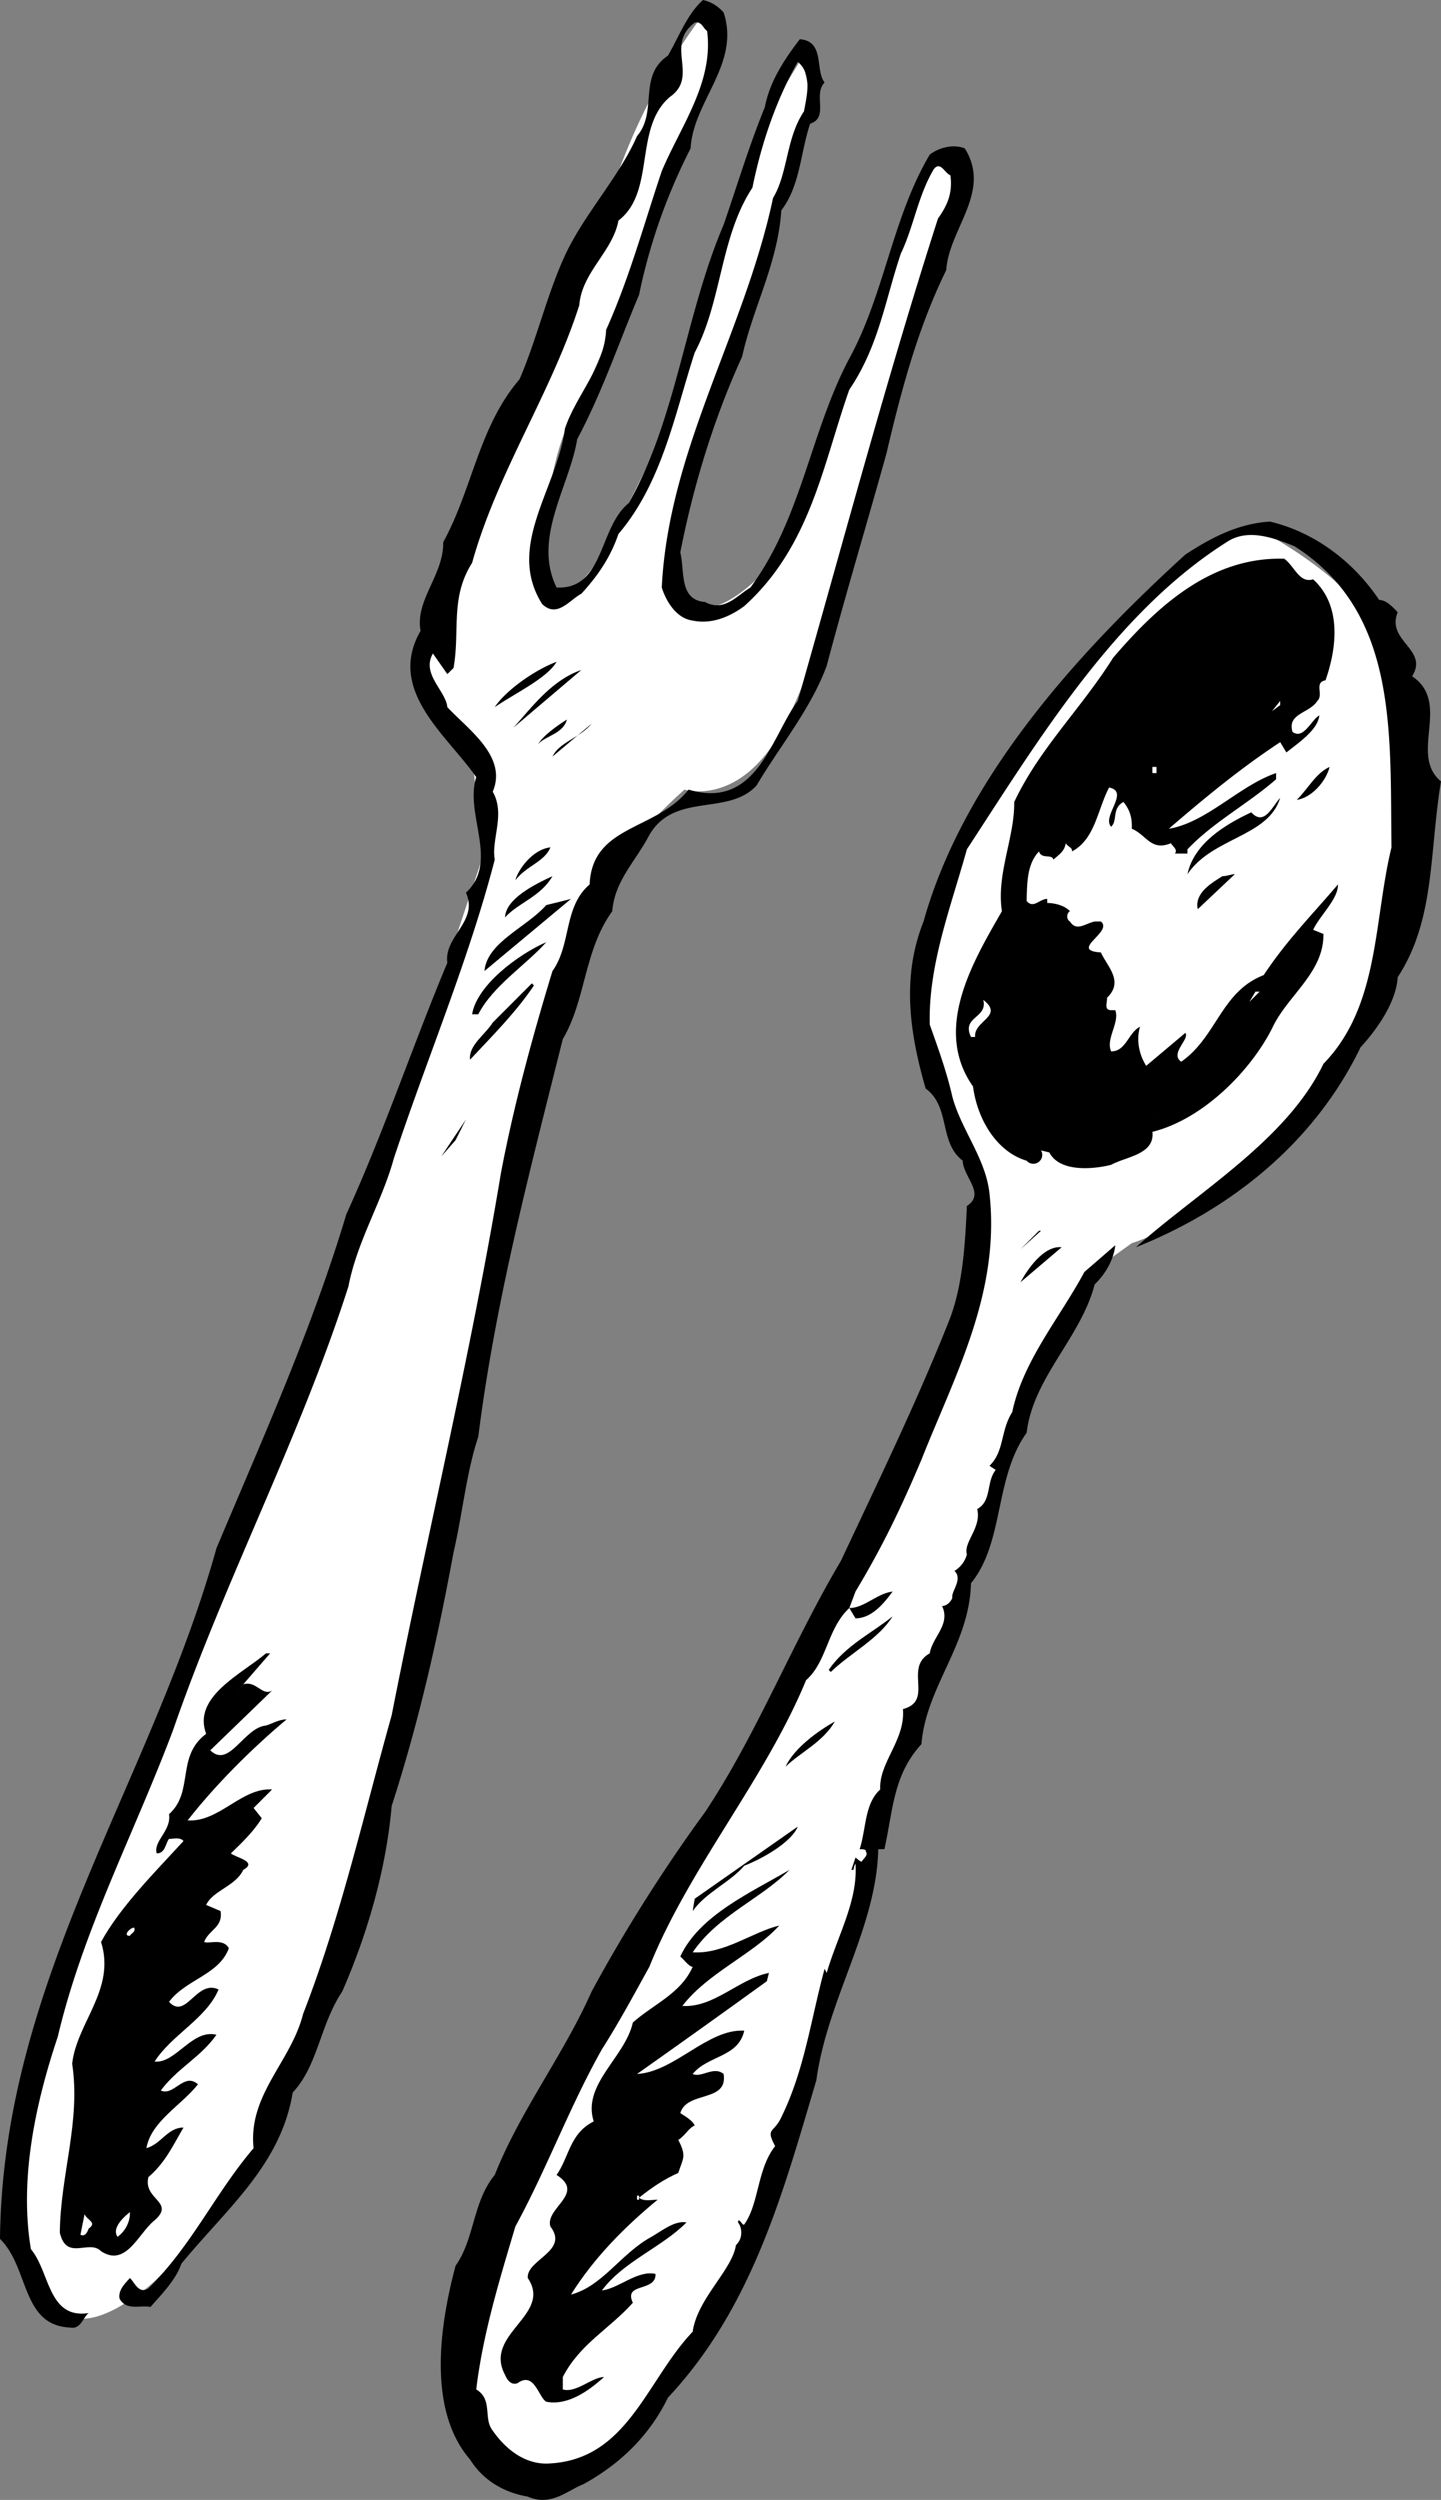
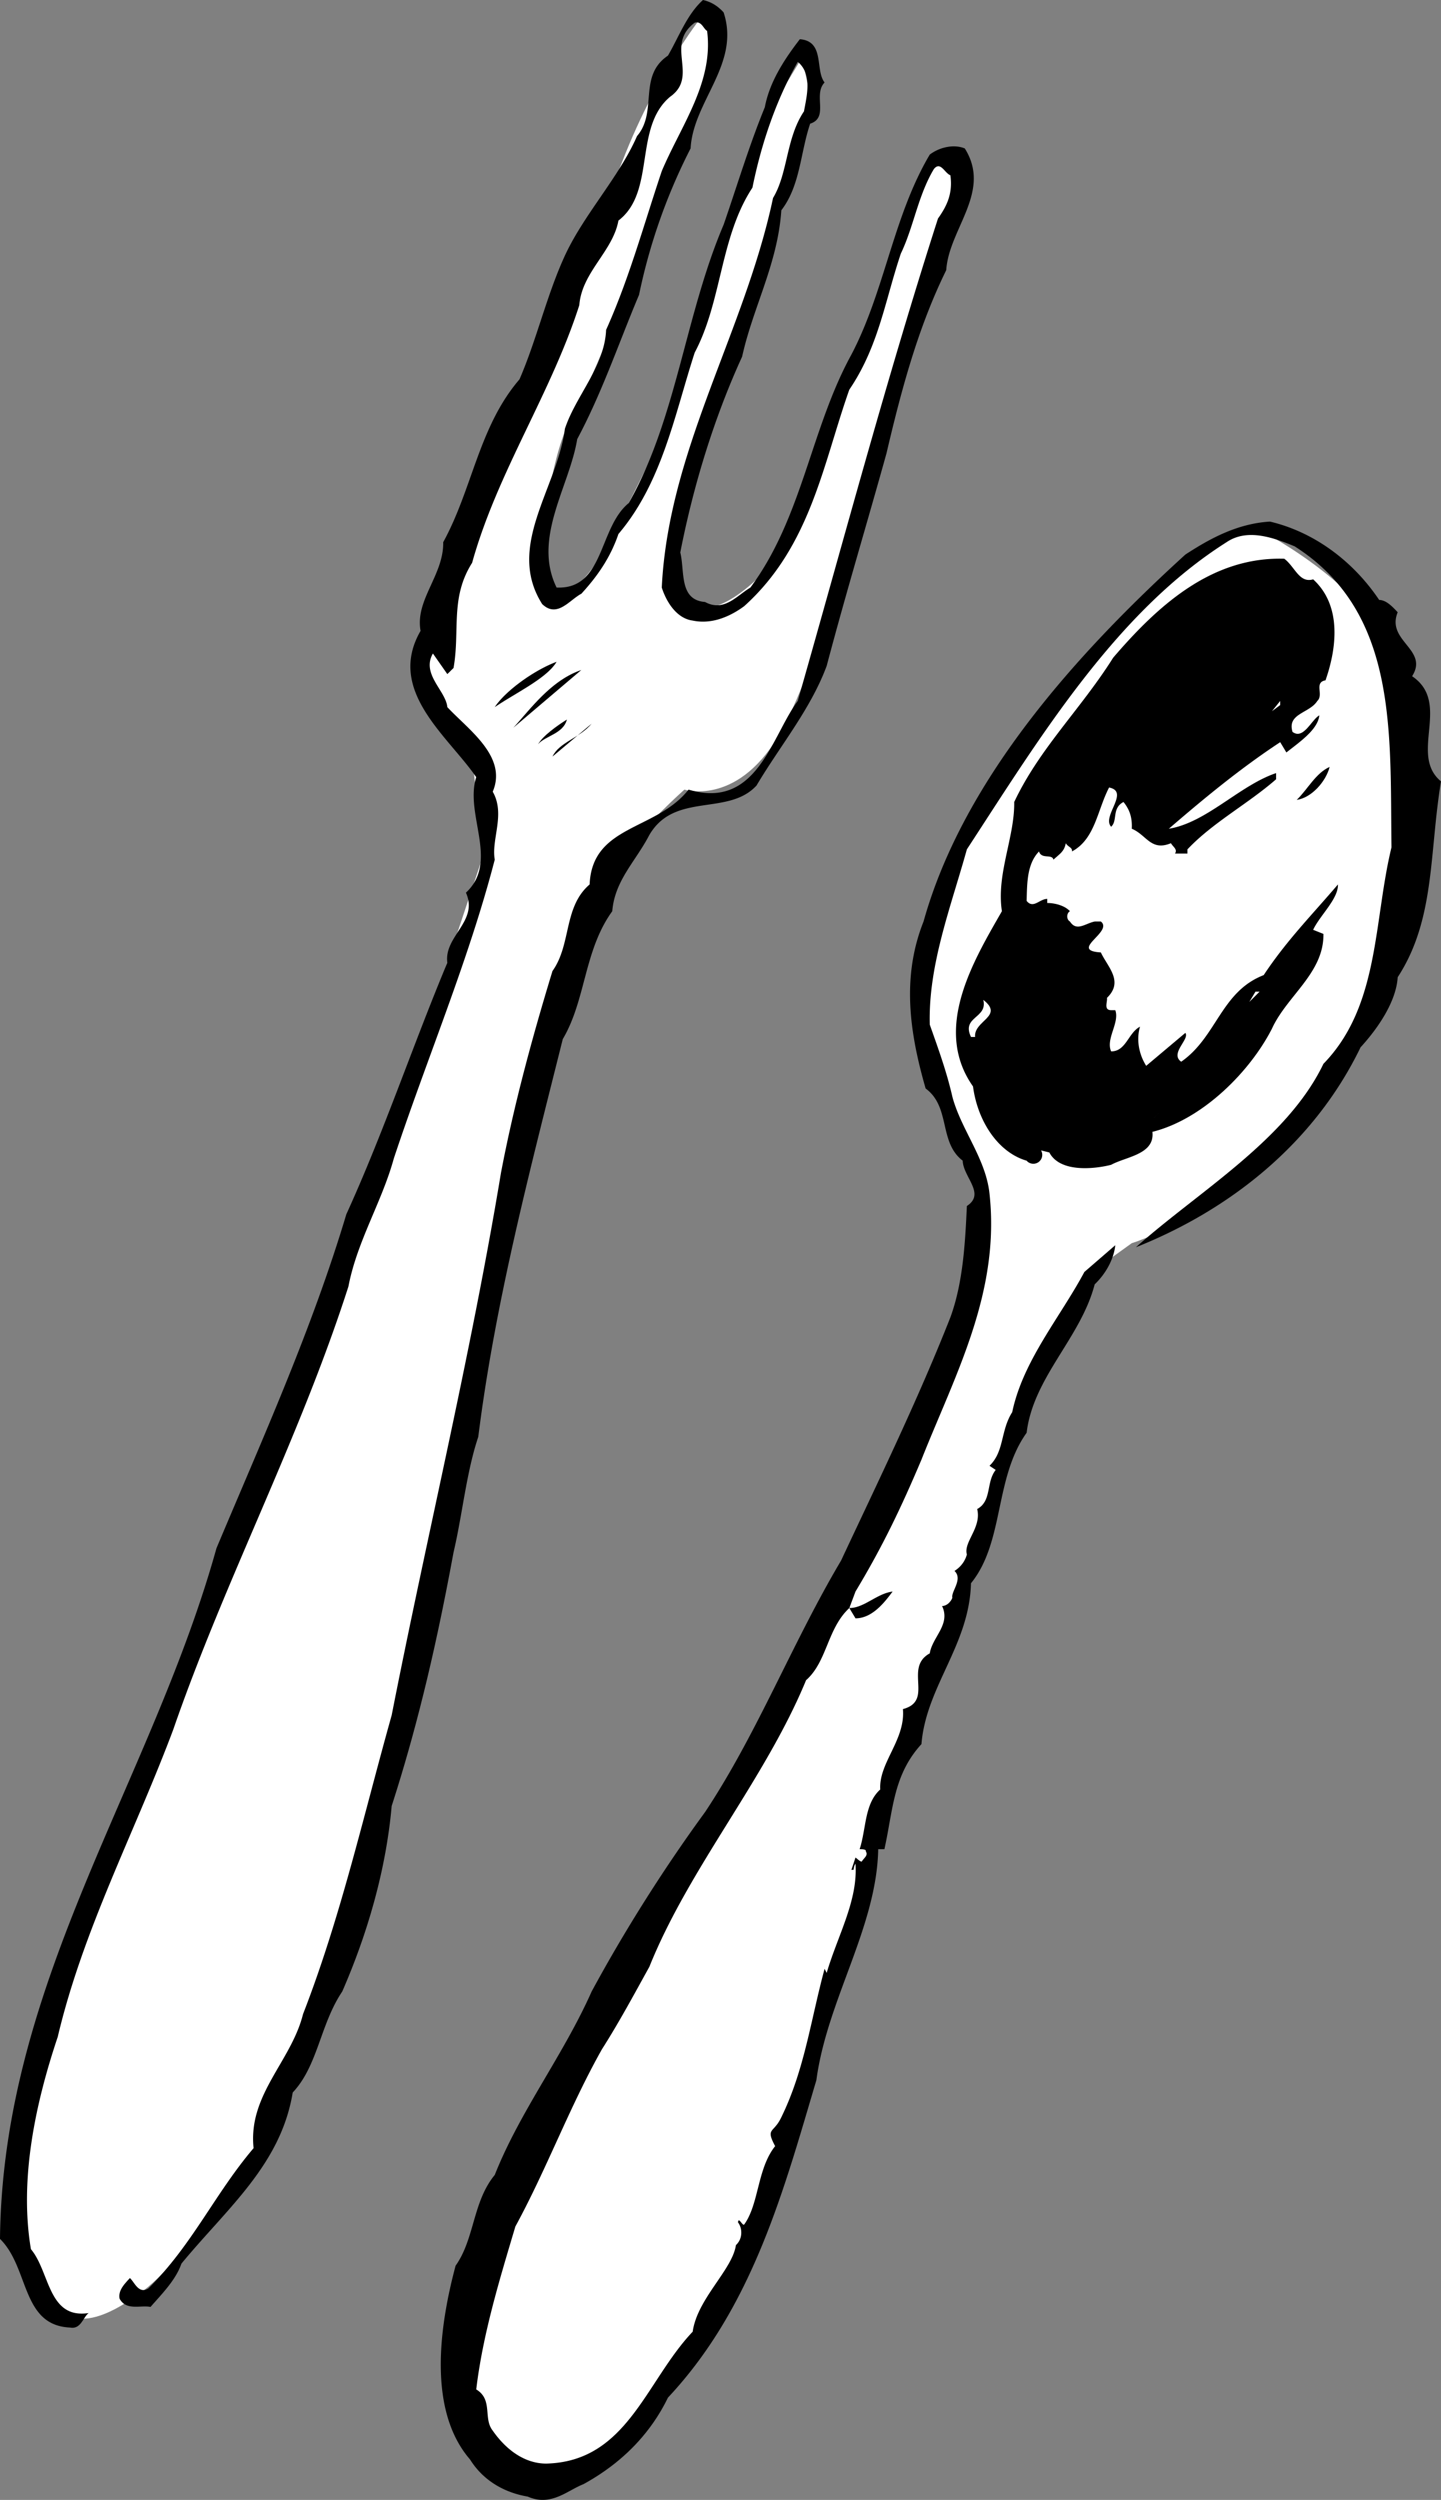
<svg xmlns="http://www.w3.org/2000/svg" width="69.902" height="121.262">
  <rect width="100%" height="100%" fill="#808080" stroke="none" />
  <path fill="#fff" d="M60.902 25.602s-3.726.75-7.703 6c-4.023 5.25-8.273 11.25-8.5 15-.273 3.75 1.703 8 1.703 8s2.024 4.25.5 8c-1.476 3.75-9.703 21-9.703 21l-9 16s-6.523 12-5.797 15.699c.774 3.8 3.524 6.55 6.797 3.8 3.227-2.75 7.477-9.5 9-15.5 1.477-6 6.477-22 8.5-27.3 1.977-5.2 5.703-14.2 5.703-14.2l2.5-1.8s6.774-1.95 11.5-11.2c4.774-9.25 2.024-14.5.797-17.8-1.273-3.2-6.297-5.7-6.297-5.7M34.2.602s-2.274 2.75-4 7.199c-1.774 4.55-7.298 15.3-7.298 15.3l-2.5 9.5 2.5 4 .5 5-4 12-12 30.5-3.703 10s-4.523 9.25-3 14.2c1.477 5.05 3.477 4.8 6 3 2.477-1.7 6-7.5 6-7.5l4.203-11 5-21 4.297-20s2.477-8.2 3.703-10c1.274-1.7 3.297-3.5 3.297-3.5s2.477.8 4.5-2.5c1.977-3.2 4.203-12 4.203-12l3-9.5s2.524-6.7 1.297-6.7c-1.273 0-2.5 4-2.5 4l-3.797 9.5-2 5.7s-2.726 3.55-4.5 2.5c-1.726-.95-.726-3.95 0-6.2.774-2.25 3.297-10.3 3.297-10.3l2.703-7.7-.5-2.3-2 3.3-2.703 7.7-2.297 7.8-2.5 5s-1.976 3.25-2.703 2c-.773-1.25-.023-6.5 1-8.3.977-1.7 2.703-6.2 2.703-6.2l2-5.5 2.297-6-.5-2" />
  <path d="M35.102.602c.824 2.5-1.477 4.3-1.602 6.597a28.002 28.002 0 0 0-2.5 7.102c-.973 2.3-1.773 4.699-3 7-.375 2.3-2.176 4.8-1 7.199 2.324.102 2.027-2.898 3.5-4.098 2.324-4.101 2.727-9.101 4.602-13.5.625-1.8 1.222-3.8 2-5.703.222-1.199.925-2.297 1.699-3.297C40.027 2 39.527 3.402 40 4c-.574.602.227 1.7-.7 2-.476 1.402-.476 3-1.398 4.2-.175 2.6-1.375 4.702-1.902 7.1-1.375 3-2.375 6.302-3 9.5.227.9-.074 2.302 1.2 2.4.925.5 1.527-.298 2.202-.7 2.524-3.398 2.922-7.7 4.899-11.3 1.625-3.098 2.023-6.7 3.8-9.7.524-.398 1.223-.5 1.7-.3 1.324 2.1-.774 3.902-.899 5.902-1.375 2.8-2.175 5.8-2.902 8.898-.973 3.5-1.973 6.8-2.898 10.3-.778 2.102-2.278 3.9-3.403 5.802-1.375 1.5-3.972.3-5.199 2.398-.676 1.3-1.676 2.2-1.8 3.7-1.376 1.902-1.274 4.3-2.4 6.202-1.573 6.297-3.273 12.7-4.1 19.297-.575 1.703-.774 3.801-1.2 5.602-.773 4.199-1.676 8.199-3 12.3-.273 3.098-1.176 6.2-2.398 9-1.075 1.598-1.176 3.598-2.403 4.899-.574 3.5-3.172 5.602-5.398 8.3-.274.802-.977 1.5-1.5 2.102-.477-.101-1.176.2-1.5-.402-.074-.398.226-.7.5-1 .226.2.426.8.898.5 2.125-2.098 3.227-4.598 5.102-6.8-.274-2.598 1.824-4.2 2.398-6.5C16.527 93 17.625 88.101 19 83.2c1.727-8.798 3.824-17.4 5.3-26.298.626-3.3 1.524-6.601 2.5-9.8.927-1.301.524-3.102 1.802-4.2.125-2.902 3.222-2.601 4.8-4.601 3.325 1 4.024-2.602 5.297-4.301 2.227-7.8 4.328-15.7 6.801-23.398.426-.602.727-1.2.602-2.102-.278-.098-.477-.7-.801-.3-.774 1.3-.977 2.8-1.602 4.1-.773 2.302-1.074 4.5-2.5 6.602-1.273 3.598-1.875 7.598-5.097 10.5-.676.5-1.575.899-2.5.7-.778-.102-1.278-.903-1.5-1.602.324-6.7 4.023-12.398 5.398-18.898.727-1.2.625-2.903 1.5-4.2.125-.703.426-1.8-.3-2.402-1.075 1.902-1.774 4-2.2 6.102-1.574 2.398-1.473 5.5-2.8 8-.973 3-1.575 6.3-3.7 8.8-.375 1.098-.973 2-1.8 2.899-.575.3-1.173 1.199-1.9.5-1.773-2.801.727-5.602 1.102-8.5.524-1.602 1.922-3 2-4.801 1.125-2.5 1.825-5.098 2.7-7.7.925-2.198 2.523-4.3 2.199-6.8-.176-.098-.274-.5-.602-.398-1.472 1.097.227 2.597-1.199 3.597-1.773 1.5-.676 4.602-2.5 6-.273 1.5-1.773 2.5-1.898 4.102-1.375 4.3-3.977 8.101-5.2 12.5-1.078 1.699-.578 3.3-.902 5.101l-.3.297-.7-1c-.574 1 .625 1.801.7 2.602 1.027 1.101 2.925 2.398 2.202 4.101.625 1.098-.078 2.297.098 3.297-1.273 4.903-3.273 9.602-4.898 14.5-.575 2.102-1.778 4-2.2 6.203-2.375 7.399-5.976 14.2-8.5 21.5-1.875 5-4.375 9.7-5.601 14.899C1.727 102 .926 105.699 1.5 109.1c.926 1.098.824 3.399 2.8 3.098-.273.203-.374.801-.898.703-2.375-.101-1.976-2.902-3.402-4.3.125-12.5 7.324-22.102 10.5-33.5 2.227-5.301 4.625-10.602 6.3-16.2 1.825-4 3.227-8.203 4.9-12.203-.173-1.297 1.527-2 .902-3.398 1.625-1.5-.075-3.801.5-5.602-1.375-2-4.375-4.199-2.7-7.097-.277-1.5 1.125-2.7 1.098-4.301 1.426-2.602 1.727-5.602 3.7-7.899.827-1.902 1.327-4.101 2.202-6 .922-2 2.625-3.8 3.5-5.8 1.024-1.2.024-2.903 1.5-3.903.524-.898.922-2 1.7-2.699.425.102.722.3 1 .602m31.8 28.501c.325 0 .625.3.899.597-.574 1.403 1.523 1.801.699 3.102 1.926 1.3-.176 3.8 1.402 5.101-.578 3.5-.277 6.7-2.101 9.5-.074 1.2-.977 2.5-1.801 3.399-2.273 4.699-6.375 7.898-10.898 9.699 3.023-2.7 7.324-5.2 9.097-8.898 2.727-2.801 2.426-6.903 3.301-10.5-.074-5.602.324-11.403-4.7-14.602-.976-.398-2.273-.898-3.3-.2-5.375 3.4-9.074 9.5-12.598 14.9-.777 2.8-1.875 5.6-1.8 8.5.425 1.202.824 2.3 1.097 3.5.426 1.6 1.625 3 1.801 4.702.527 4.797-1.676 8.797-3.3 12.899-.973 2.3-1.876 4.199-3.2 6.398l-.3.801c.726 0 1.327-.7 2.1-.8-.374.5-.976 1.3-1.8 1.3l-.3-.5c-1.075 1-1.075 2.602-2.098 3.5-1.977 4.8-5.676 9.102-7.602 13.902-.773 1.399-1.473 2.7-2.3 4C27.624 102.2 26.526 105.2 25 108c-.773 2.602-1.574 5.2-1.898 7.902.824.5.324 1.399.8 2 .625.899 1.524 1.598 2.598 1.598 3.926-.098 4.824-4 7.102-6.398.222-1.602 1.925-3 2.097-4.2.328-.3.328-.8.102-1.101.023-.301.226.199.3.101.723-1 .626-2.703 1.5-3.8-.476-.903-.074-.602.301-1.403C39.027 100.402 39.324 98 40 95.5l.102.2c.523-1.798 1.523-3.5 1.398-5.298-.074.098-.074.2-.098.297h-.101l.199-.597c.125.097.227.199.3.199.126-.2.325-.301.2-.5.027-.102-.176-.102-.3-.102.327-1 .226-2.199 1-2.898-.075-1.301 1.226-2.399 1.1-3.899 1.524-.402.024-2 1.302-2.703.125-.797 1.023-1.398.597-2.297.227 0 .426-.203.5-.402-.074-.3.528-.898.102-1.3.324-.2.523-.5.601-.798-.175-.601.723-1.3.5-2.203.723-.398.422-1.297.899-1.898L48 71.1c.727-.699.527-1.699 1.102-2.601.523-2.5 2.324-4.598 3.5-6.8l1.5-1.298c-.075.7-.477 1.399-1 1.899-.676 2.601-2.977 4.5-3.301 7.199-1.574 2.2-1.074 5.3-2.7 7.3-.074 3-2.175 5-2.402 7.802-1.375 1.5-1.375 3.199-1.797 5.097h-.3c-.075 3.801-2.477 7.301-3 11.203-1.575 5.297-3.075 11-7.2 15.399-.875 1.8-2.277 3.199-4.101 4.199-.774.3-1.574 1.102-2.7.602-1.175-.2-2.175-.801-2.8-1.801-2.074-2.399-1.477-6.5-.7-9.399.926-1.3.825-3.101 1.899-4.402 1.227-3.098 3.324-5.8 4.7-8.898 1.624-3 3.527-6 5.5-8.7 2.527-3.8 4.226-8.203 6.6-12.203 1.825-3.898 3.727-7.797 5.302-11.797.625-1.703.722-3.703.8-5.402.922-.598-.175-1.398-.203-2.2-1.172-.898-.574-2.6-1.797-3.5-.777-2.698-1.175-5.398-.101-8.1 1.926-6.9 7.426-13 12.699-17.798 1.227-.8 2.527-1.5 4.102-1.601 2.125.5 4.023 1.898 5.3 3.8" />
  <path d="M63.7 28.102c1.425 1.3 1.124 3.398.6 4.898-.573.102-.073.7-.398 1-.375.602-1.476.602-1.203 1.5.528.402.926-.598 1.301-.8-.074.702-.973 1.3-1.598 1.8l-.3-.5c-1.977 1.3-3.778 2.8-5.403 4.2 1.828-.298 3.426-2.098 5.203-2.7v.3c-1.375 1.2-3.078 2.102-4.3 3.4v.202H57c.125-.203-.074-.3-.2-.5-.976.399-1.175-.402-1.898-.703.024-.5-.078-.898-.402-1.297-.574.297-.273.899-.598 1.2-.476-.5.922-1.7-.101-1.903-.574 1.102-.676 2.5-1.801 3.102.027-.2-.176-.2-.3-.399-.075.399-.274.5-.598.797-.075-.297-.575 0-.7-.398-.578.601-.578 1.5-.601 2.398.324.403.625-.097 1-.097v.199c.324 0 .824.101 1.101.398-.175.102-.175.403 0 .5.325.5.723.102 1.2 0h.3c.625.5-1.578 1.403 0 1.5.325.703 1.125 1.403.297 2.203.028.2-.172.598.203.598h.2c.222.602-.477 1.402-.2 2 .723 0 .825-.898 1.399-1.2-.176.602-.074 1.302.3 1.9l1.899-1.598c.227.3-.773 1-.2 1.398 1.727-1.2 1.927-3.398 4-4.2 1.126-1.698 2.325-2.898 3.602-4.398.024.7-.875 1.5-1.203 2.2l.5.199c.028 1.898-1.773 3-2.5 4.601-1.074 2.098-3.375 4.399-5.797 5 .125 1.098-1.277 1.2-2 1.598-.777.2-2.476.402-3-.598l-.402-.101a.432.432 0 0 1-.7.5c-1.374-.399-2.374-1.899-2.6-3.602-1.973-2.797.027-6.097 1.402-8.5-.278-1.797.625-3.597.597-5.297 1.227-2.601 3.227-4.5 4.801-7 2.227-2.601 4.824-4.902 8.3-4.8.524.398.727 1.199 1.4 1M24 34.3c.527-.8 1.926-1.8 3-2.198-.473.8-1.973 1.5-3 2.199m.902.999c.825-.898 1.825-2.3 3.297-2.8l-3.297 2.8" />
  <path fill="#fff" d="m61.7 34.5.402-.5v.2zm0 0" />
  <path d="M27.5 34.902c-.176.7-1.074.797-1.398 1.2.222-.403.925-.903 1.398-1.2m-.7 1.798c.325-.7 1.325-.9 1.9-1.598l-1.9 1.597m37.7.501c-.176.702-.875 1.5-1.598 1.6.524-.5.922-1.3 1.598-1.6" />
-   <path fill="#fff" d="M55.902 37.5h.2v-.3h-.2v.3" />
-   <path d="M57.602 42.402c.324-1.5 1.824-2.402 3.097-3 .625.7 1.028-.3 1.403-.703-.575 1.903-3.278 1.903-4.5 3.703m-30.902-1.3c-.274.699-1.173.898-1.7 1.597.125-.5.824-1.5 1.7-1.597m31.402 3c-.176-.801.722-1.301 1.199-1.602.226 0 .426-.098.601-.098l-1.8 1.7M26.8 42.5c-.573 1-1.675 1.3-2.3 2 .027-.898 1.426-1.598 2.3-2m-3.3 4.602c.125-1.403 2.027-2.102 3-3.2.426-.101.824-.203 1.2-.3l-4.2 3.5m3-1.402c-.973 1.1-2.574 2.1-3.3 3.5h-.298c.223-1.4 2.223-2.9 3.598-3.5m-.598 2.1c-.875 1.302-1.976 2.4-3.101 3.602-.074-.703.726-1.203 1.101-1.8l1.899-1.903.101.102" />
  <path fill="#fff" d="m60.602 48.602.3-.5h.2zM47.3 50.3h-.198c-.477-1 .824-.898.597-1.8 1.028.8-.472 1-.398 1.8M56.2 54l-.298.3.297-.3" />
-   <path d="m21.402 56.102 1.2-1.801-.5 1zm28.098 4.5.902-.903h.098zm0 1.598c.324-.598 1.125-1.798 2-1.7l-2 1.7m-9.2 18.902L40.2 81c.827-1.2 2.124-1.8 3.1-2.598-.675 1.098-2.073 1.797-3 2.7m-28.5.598c.626-.2.927.6 1.4.3l-3 2.902c.925.899 1.624-1.101 2.702-1.203.325-.097.625-.297 1-.297-1.675 1.399-3.476 3.2-4.8 4.899 1.523.101 2.625-1.602 4.097-1.5l-.898.898.398.5c-.375.602-.875 1.102-1.5 1.703.227.2 1.328.399.602.797-.375.801-1.477 1-1.801 1.703l.7.297c.124.801-.575.903-.798 1.5.223.102.922-.199 1.2.301-.477 1.3-2.075 1.5-2.903 2.602C9.027 98 9.527 96 10.602 96.5c-.575 1.402-2.278 2.2-3.102 3.5 1.027.102 1.824-1.598 3-1.3-.773 1.1-1.875 1.6-2.7 2.702.626.297 1.126-.902 1.802-.3-.778 1-2.278 1.8-2.5 3.097.722-.199 1.023-1 1.8-1-.476.801-.875 1.703-1.703 2.403-.273 1.097 1.328 1.199.301 2.097-.773.602-1.375 2.301-2.598 1.5-.578-.597-1.675.5-2-.898.024-2.801 1.024-5.399.598-8.2.227-2 2.125-3.601 1.402-5.902.922-1.699 2.625-3.398 4-4.898-.175-.2-.476-.102-.703-.102-.172.203-.172.703-.597.703-.176-.601.722-1.101.597-1.902 1.227-1.098.328-2.8 1.801-3.898-.676-1.801 1.727-2.903 2.902-3.903h.2L11.8 81.7" />
-   <path fill="#fff" d="m11.7 81.902-.598.7.597-.7" />
-   <path d="M38.102 85.7c.425-.9 1.523-1.7 2.398-2.2-.574 1-1.676 1.5-2.398 2.2m-2 4.8c-.676.8-1.875 1.3-2.5 2.2l.097-.598 5-3.5c-.273.699-1.574 1.5-2.597 1.898m2.198.2c-1.374 1.402-3.476 2.202-4.698 4 1.523.1 2.925-1 4.199-1.298-1.274 1.399-3.477 2.297-4.7 3.899 1.524.101 2.723-1.301 4.2-1.602l-.102.403c-2.074 1.5-4.172 3-6.297 4.5 1.825-.102 3.422-2.2 5.2-2.102-.278 1.3-1.778 1.2-2.5 2.102.425.199 1.023-.403 1.5 0 .222 1.398-1.778.8-2.102 1.898.324.2.625.402.7.602-.274.097-.473.5-.798.699.422.8.223.898 0 1.601-.675.297-1.277.7-1.902 1.2.227.199.625.097.902.097-1.578 1.301-3.078 2.801-4.203 4.602 1.528-.399 2.426-2 3.903-2.801.523-.3 1.125-.8 1.699-.7-1.176 1.2-3.074 1.9-4.102 3.302.828-.102 1.727-1 2.602-.801.023.898-1.574.398-1.102 1.398-1.172 1.301-2.574 2-3.398 3.602v.601c.625.2 1.426-.601 2-.601-.774.699-1.774 1.398-2.801 1.199-.375-.2-.574-1.5-1.398-.898-.278.097-.477-.102-.602-.403-1.074-2 2.324-2.898 1.102-4.699-.075-.898 2.023-1.3 1.097-2.5-.273-.898 1.727-1.598.301-2.5.625-.898.625-2 1.8-2.598-.573-1.8 1.524-3.101 1.9-4.8 1.027-.903 2.327-1.403 2.902-2.7-.176 0-.375-.3-.602-.5.926-2 3.426-3.101 5.3-4.203" />
  <path fill="#fff" d="M6.5 93.5c.125.2-.176.3-.2.402-.374 0 .024-.402.2-.402m22.902 11-.5.602.5-.602m1.5 2.2H31v-.2h-.098v.2m-24.602.6c.024.4-.175.9-.6 1.2-.274-.398.226-.898.6-1.2m-2 .802c-.073.199-.175.398-.398.3l.2-1c.125.297.625.399.199.7" />
</svg>